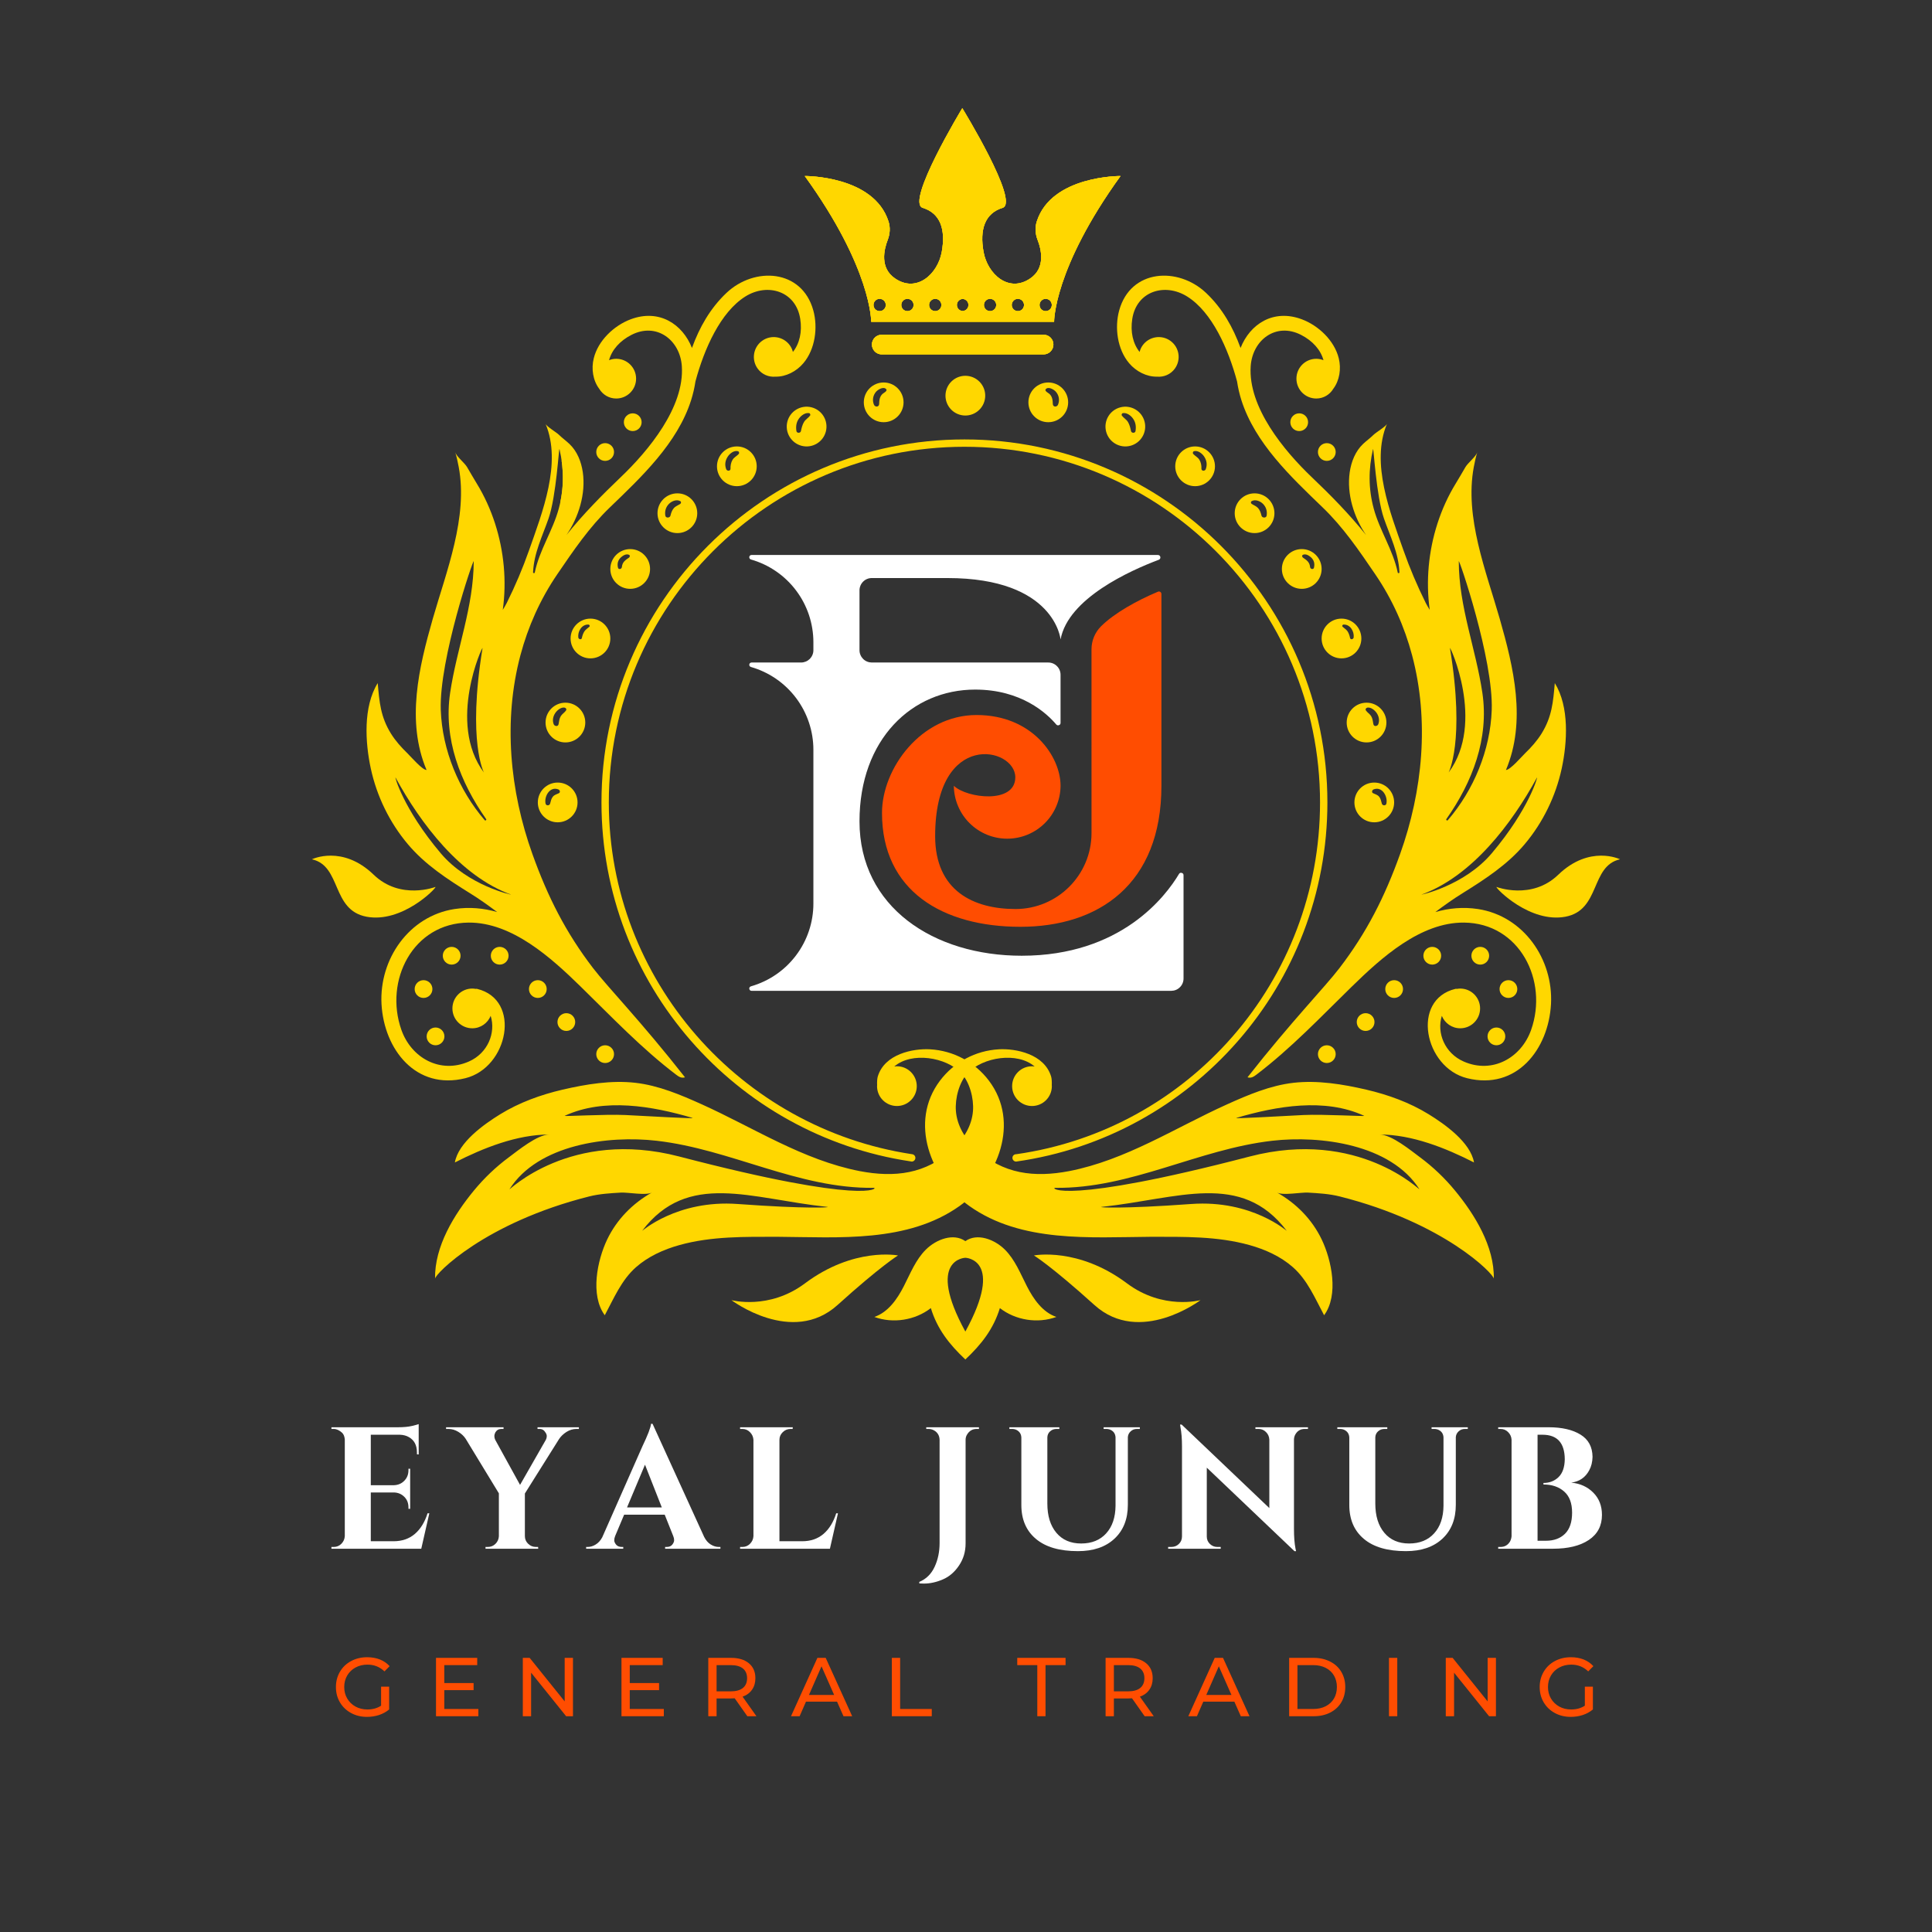
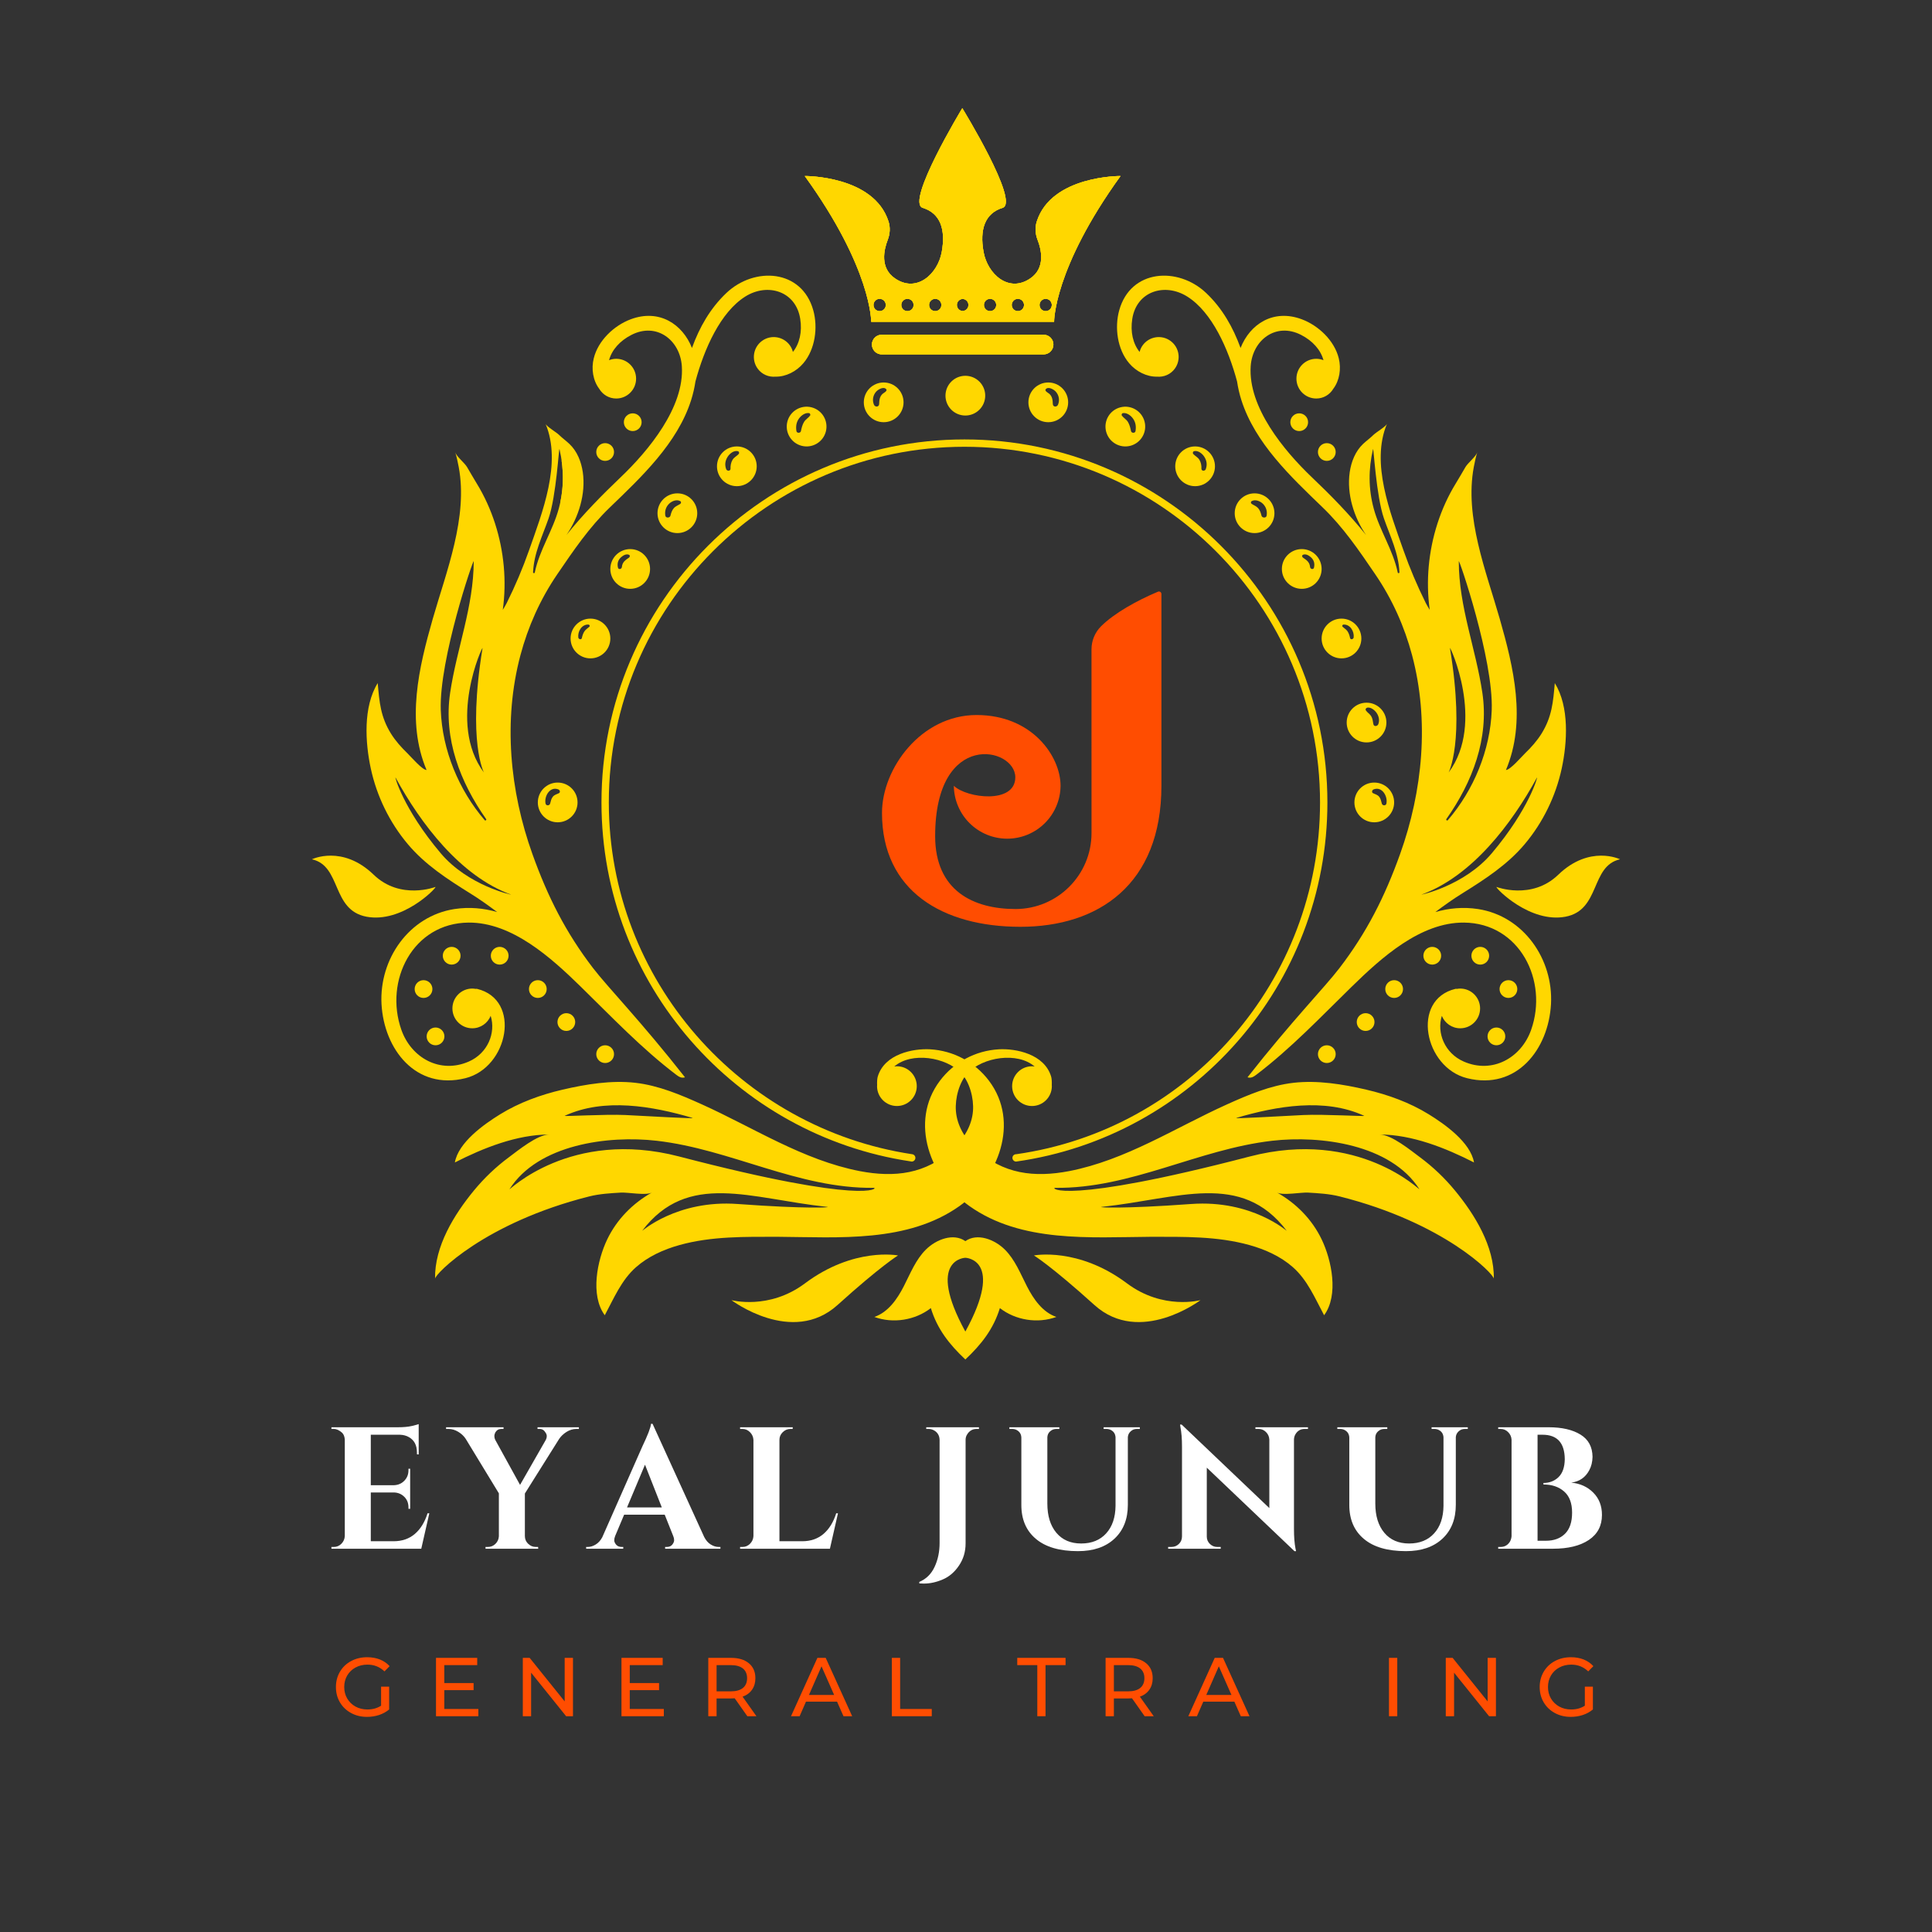
<svg xmlns="http://www.w3.org/2000/svg" width="500" zoomAndPan="magnify" viewBox="0 0 375 375" height="500" preserveAspectRatio="xMidYMid meet" version="1.0">
  <rect x="0" y="0" width="375" height="375" fill="#333333" stroke="none" />
  <defs>
    <g />
    <clipPath id="9fdb09850c">
      <path d="M 60.508 166 L 85 166 L 85 179 L 60.508 179 Z M 60.508 166 " clip-rule="nonzero" />
    </clipPath>
    <clipPath id="945fa902c9">
      <path d="M 169.449 240.004 L 205.156 240.004 L 205.156 263.875 L 169.449 263.875 Z M 169.449 240.004 " clip-rule="nonzero" />
    </clipPath>
    <clipPath id="ed0f1511c8">
      <path d="M 290.262 166 L 314.449 166 L 314.449 178.113 L 290.262 178.113 Z M 290.262 166 " clip-rule="nonzero" />
    </clipPath>
    <clipPath id="0e7e726f6f">
-       <path d="M 145.242 107.723 L 229.992 107.723 L 229.992 192.473 L 145.242 192.473 Z M 145.242 107.723 " clip-rule="nonzero" />
-     </clipPath>
+       </clipPath>
  </defs>
  <path fill="#ffd700" d="M 202.961 60.391 C 202.309 60.391 201.77 59.863 201.77 59.195 C 201.77 58.539 202.309 58 202.961 58 C 203.629 58 204.156 58.539 204.156 59.195 C 204.156 59.863 203.629 60.391 202.961 60.391 Z M 197.566 60.391 C 196.914 60.391 196.375 59.863 196.375 59.195 C 196.375 58.539 196.914 58 197.566 58 C 198.234 58 198.762 58.539 198.762 59.195 C 198.762 59.863 198.234 60.391 197.566 60.391 Z M 192.172 60.391 C 191.52 60.391 190.98 59.863 190.98 59.195 C 190.98 58.539 191.52 58 192.172 58 C 192.828 58 193.367 58.539 193.367 59.195 C 193.367 59.863 192.828 60.391 192.172 60.391 Z M 186.852 60.375 C 186.227 60.332 185.73 59.84 185.73 59.195 C 185.73 58.562 186.227 58.059 186.852 58.016 C 187.477 58.059 187.973 58.562 187.973 59.195 C 187.973 59.84 187.477 60.332 186.852 60.375 Z M 181.527 60.391 C 180.871 60.391 180.332 59.863 180.332 59.195 C 180.332 58.539 180.871 58 181.527 58 C 182.184 58 182.723 58.539 182.723 59.195 C 182.723 59.863 182.184 60.391 181.527 60.391 Z M 176.133 60.391 C 175.465 60.391 174.938 59.863 174.938 59.195 C 174.938 58.539 175.465 58 176.133 58 C 176.789 58 177.328 58.539 177.328 59.195 C 177.328 59.863 176.789 60.391 176.133 60.391 Z M 170.738 60.391 C 170.07 60.391 169.543 59.863 169.543 59.195 C 169.543 58.539 170.07 58 170.738 58 C 171.395 58 171.934 58.539 171.934 59.195 C 171.934 59.863 171.395 60.391 170.738 60.391 Z M 201.242 42.977 C 200.867 44.145 200.949 45.41 201.395 46.559 C 202.145 48.477 202.949 52.012 199.988 54.035 C 195.777 56.938 191.684 53.18 190.91 48.91 C 190.113 44.555 191.168 41.395 194.594 40.344 C 198.012 39.289 186.781 21 186.781 21 C 186.781 21 175.688 39.289 179.105 40.344 C 182.535 41.395 183.586 44.555 182.793 48.91 C 182.02 53.18 177.922 56.938 173.711 54.035 C 170.75 52.012 171.559 48.477 172.305 46.559 C 172.75 45.41 172.832 44.145 172.457 42.977 C 169.59 34.047 156.203 34.164 156.203 34.164 C 169.238 52.199 169.098 62.461 169.098 62.461 L 204.602 62.461 C 204.602 62.461 204.461 52.199 217.496 34.164 C 217.496 34.164 204.109 34.047 201.242 42.977 " fill-opacity="1" fill-rule="nonzero" />
  <path fill="#ffd700" d="M 202.555 64.969 L 171.145 64.969 C 170.094 64.969 169.238 65.82 169.238 66.875 C 169.238 67.93 170.094 68.785 171.145 68.785 L 202.555 68.785 C 203.609 68.785 204.465 67.93 204.465 66.875 C 204.465 65.82 203.609 64.969 202.555 64.969 " fill-opacity="1" fill-rule="nonzero" />
  <path fill="#ffd700" d="M 202.961 60.391 C 202.309 60.391 201.77 59.863 201.77 59.195 C 201.77 58.539 202.309 58 202.961 58 C 203.629 58 204.156 58.539 204.156 59.195 C 204.156 59.863 203.629 60.391 202.961 60.391 Z M 197.566 60.391 C 196.914 60.391 196.375 59.863 196.375 59.195 C 196.375 58.539 196.914 58 197.566 58 C 198.234 58 198.762 58.539 198.762 59.195 C 198.762 59.863 198.234 60.391 197.566 60.391 Z M 192.172 60.391 C 191.52 60.391 190.98 59.863 190.98 59.195 C 190.98 58.539 191.52 58 192.172 58 C 192.828 58 193.367 58.539 193.367 59.195 C 193.367 59.863 192.828 60.391 192.172 60.391 Z M 186.852 60.375 C 186.227 60.332 185.73 59.84 185.73 59.195 C 185.73 58.562 186.227 58.059 186.852 58.016 C 187.477 58.059 187.973 58.562 187.973 59.195 C 187.973 59.84 187.477 60.332 186.852 60.375 Z M 181.527 60.391 C 180.871 60.391 180.332 59.863 180.332 59.195 C 180.332 58.539 180.871 58 181.527 58 C 182.184 58 182.723 58.539 182.723 59.195 C 182.723 59.863 182.184 60.391 181.527 60.391 Z M 176.133 60.391 C 175.465 60.391 174.938 59.863 174.938 59.195 C 174.938 58.539 175.465 58 176.133 58 C 176.789 58 177.328 58.539 177.328 59.195 C 177.328 59.863 176.789 60.391 176.133 60.391 Z M 170.738 60.391 C 170.07 60.391 169.543 59.863 169.543 59.195 C 169.543 58.539 170.07 58 170.738 58 C 171.395 58 171.934 58.539 171.934 59.195 C 171.934 59.863 171.395 60.391 170.738 60.391 Z M 201.242 42.977 C 200.867 44.145 200.949 45.41 201.395 46.559 C 202.145 48.477 202.949 52.012 199.988 54.035 C 195.777 56.938 191.684 53.18 190.91 48.91 C 190.113 44.555 191.168 41.395 194.594 40.344 C 198.012 39.289 186.781 21 186.781 21 C 186.781 21 175.688 39.289 179.105 40.344 C 182.535 41.395 183.586 44.555 182.793 48.91 C 182.02 53.18 177.922 56.938 173.711 54.035 C 170.75 52.012 171.559 48.477 172.305 46.559 C 172.75 45.41 172.832 44.145 172.457 42.977 C 169.59 34.047 156.203 34.164 156.203 34.164 C 169.238 52.199 169.098 62.461 169.098 62.461 L 204.602 62.461 C 204.602 62.461 204.461 52.199 217.496 34.164 C 217.496 34.164 204.109 34.047 201.242 42.977 " fill-opacity="1" fill-rule="nonzero" />
  <path fill="#ffd700" d="M 202.555 64.969 L 171.145 64.969 C 170.094 64.969 169.238 65.82 169.238 66.875 C 169.238 67.93 170.094 68.785 171.145 68.785 L 202.555 68.785 C 203.609 68.785 204.465 67.93 204.465 66.875 C 204.465 65.82 203.609 64.969 202.555 64.969 " fill-opacity="1" fill-rule="nonzero" />
  <path fill="#ffd700" d="M 190.391 74.395 C 189.059 72.727 186.633 72.457 184.969 73.785 C 183.305 75.113 183.031 77.539 184.359 79.203 C 185.688 80.867 188.113 81.141 189.777 79.812 C 191.445 78.484 191.719 76.059 190.391 74.395 " fill-opacity="1" fill-rule="nonzero" />
  <path fill="#ffd700" d="M 171.32 76.438 C 170.734 76.957 170.664 77.672 170.641 78.414 C 170.625 79.035 169.848 79.059 169.633 78.551 C 169.27 77.688 169.438 76.703 170.074 76.004 C 170.461 75.582 171.535 74.957 172.023 75.555 C 172.293 75.895 171.492 76.281 171.32 76.438 Z M 171.52 74.238 C 169.391 74.238 167.664 75.965 167.664 78.094 C 167.664 80.223 169.391 81.949 171.52 81.949 C 173.648 81.949 175.379 80.223 175.379 78.094 C 175.379 75.965 173.648 74.238 171.52 74.238 " fill-opacity="1" fill-rule="nonzero" />
  <path fill="#ffd700" d="M 157.234 80.668 C 156.891 81.133 156.375 81.387 156.066 81.895 C 155.742 82.426 155.582 83.07 155.461 83.676 C 155.375 84.098 154.66 84.117 154.586 83.676 C 154.445 82.789 154.551 81.965 155.09 81.223 C 155.52 80.633 156.277 80.07 157.039 80.188 C 157.238 80.215 157.355 80.512 157.234 80.668 Z M 157.512 79.059 C 155.449 78.535 153.348 79.781 152.824 81.848 C 152.301 83.91 153.551 86.008 155.613 86.535 C 157.68 87.059 159.777 85.809 160.301 83.746 C 160.824 81.68 159.578 79.582 157.512 79.059 " fill-opacity="1" fill-rule="nonzero" />
  <path fill="#ffd700" d="M 143.371 88.133 C 142.98 88.547 142.484 88.75 142.18 89.262 C 141.887 89.746 141.766 90.391 141.793 90.949 C 141.824 91.465 141.109 91.488 140.949 91.062 C 140.633 90.207 140.758 89.383 141.262 88.621 C 141.66 88.02 142.453 87.383 143.223 87.574 C 143.473 87.637 143.535 87.953 143.371 88.133 Z M 143.023 86.652 C 140.891 86.652 139.164 88.379 139.164 90.512 C 139.164 92.641 140.891 94.367 143.023 94.367 C 145.152 94.367 146.879 92.641 146.879 90.512 C 146.879 88.379 145.152 86.652 143.023 86.652 " fill-opacity="1" fill-rule="nonzero" />
  <path fill="#ffd700" d="M 132.039 97.801 C 131.605 98.098 131.145 98.227 130.785 98.637 C 130.43 99.043 130.258 99.57 130.137 100.086 C 130.023 100.559 129.219 100.598 129.137 100.086 C 128.996 99.203 129.238 98.379 129.898 97.75 C 130.43 97.246 131.352 96.883 132.039 97.273 C 132.25 97.391 132.223 97.676 132.039 97.801 Z M 131.48 95.758 C 129.348 95.758 127.621 97.484 127.621 99.617 C 127.621 101.746 129.348 103.473 131.48 103.473 C 133.609 103.473 135.336 101.746 135.336 99.617 C 135.336 97.484 133.609 95.758 131.48 95.758 " fill-opacity="1" fill-rule="nonzero" />
  <path fill="#ffd700" d="M 122.09 108.234 C 121.367 108.73 120.801 109.09 120.703 110.07 C 120.66 110.477 120.051 110.625 119.945 110.172 C 119.758 109.379 119.953 108.684 120.57 108.141 C 120.957 107.797 121.574 107.445 122.09 107.684 C 122.324 107.793 122.27 108.113 122.09 108.234 Z M 122.32 106.578 C 120.191 106.578 118.465 108.305 118.465 110.434 C 118.465 112.566 120.191 114.293 122.32 114.293 C 124.449 114.293 126.176 112.566 126.176 110.434 C 126.176 108.305 124.449 106.578 122.32 106.578 " fill-opacity="1" fill-rule="nonzero" />
  <path fill="#ffd700" d="M 114.387 121.656 C 114.066 121.957 113.691 122.16 113.441 122.531 C 113.191 122.902 113.031 123.391 112.945 123.82 C 112.863 124.254 112.289 124.09 112.246 123.727 C 112.109 122.582 112.898 121.168 114.211 121.227 C 114.418 121.234 114.551 121.5 114.387 121.656 Z M 114.605 120.074 C 112.477 120.074 110.75 121.805 110.75 123.934 C 110.75 126.062 112.477 127.789 114.605 127.789 C 116.738 127.789 118.465 126.062 118.465 123.934 C 118.465 121.805 116.738 120.074 114.605 120.074 " fill-opacity="1" fill-rule="nonzero" />
-   <path fill="#ffd700" d="M 109.867 137.895 C 109.586 138.32 109.117 138.562 108.844 139.008 C 108.559 139.477 108.516 140.039 108.418 140.57 C 108.316 141.094 107.625 140.973 107.469 140.57 C 107.184 139.832 107.344 139.031 107.785 138.387 C 108.148 137.852 108.863 137.262 109.551 137.34 C 109.805 137.367 110.039 137.637 109.867 137.895 Z M 109.746 136.391 C 107.617 136.391 105.891 138.117 105.891 140.246 C 105.891 142.375 107.617 144.105 109.746 144.105 C 111.875 144.105 113.602 142.375 113.602 140.246 C 113.602 138.117 111.875 136.391 109.746 136.391 " fill-opacity="1" fill-rule="nonzero" />
  <path fill="#ffd700" d="M 108.469 153.965 C 108.051 154.168 107.613 154.262 107.305 154.637 C 106.992 155.012 106.906 155.523 106.777 155.984 C 106.66 156.406 105.996 156.438 105.895 155.984 C 105.586 154.605 106.715 152.57 108.371 153.223 C 108.668 153.336 108.82 153.797 108.469 153.965 Z M 108.246 151.895 C 106.117 151.895 104.391 153.621 104.391 155.75 C 104.391 157.879 106.117 159.609 108.246 159.609 C 110.375 159.609 112.102 157.879 112.102 155.75 C 112.102 153.621 110.375 151.895 108.246 151.895 " fill-opacity="1" fill-rule="nonzero" />
  <path fill="#ffd700" d="M 108.461 98.707 C 107.301 103.004 104.699 106.758 103.797 111.133 C 103.762 111.316 103.461 111.273 103.469 111.086 C 103.625 107.371 105.27 104.098 106.473 100.641 C 107.984 96.289 108.48 86.664 108.598 87.176 C 109.496 91.043 109.5 94.863 108.461 98.707 Z M 99.199 173.645 C 99.418 173.727 90.875 171.93 85.543 165.613 C 78.176 156.891 76.523 150.465 76.785 150.941 C 81.656 159.863 89.324 170.039 99.199 173.645 Z M 91.949 108.945 C 91.934 117.766 88.652 125.855 87.371 134.48 C 86.051 143.359 89.305 151.809 94.363 158.988 C 94.48 159.152 94.215 159.355 94.086 159.203 C 89.047 153.348 85.836 145.586 85.555 137.828 C 85.199 127.992 91.949 108.25 91.949 108.945 Z M 93.66 125.801 C 90.664 144.105 93.996 150.039 93.922 149.941 C 86.711 140.246 93.773 125.109 93.66 125.801 Z M 157.859 60.234 C 155.641 52.23 146.449 51.711 141.004 56.855 C 137.84 59.848 135.762 63.543 134.309 67.539 C 132.504 62.941 127.973 59.902 122.43 61.969 C 119.172 63.184 116.086 66.109 115.246 69.555 C 114.742 71.57 115.09 73.855 116.309 75.465 C 116.98 76.59 118.199 77.352 119.609 77.352 C 121.738 77.352 123.465 75.625 123.465 73.496 C 123.465 71.367 121.738 69.641 119.609 69.641 C 119.113 69.641 118.648 69.742 118.215 69.91 C 118.754 67.918 120.312 66.145 122.574 64.996 C 127.43 62.512 132 65.98 132.344 71.082 C 132.871 79.051 125.855 87.492 120.5 92.605 C 116.918 96.02 113.215 99.762 109.945 103.848 C 112.32 100.395 113.727 95.848 113.121 91.652 C 112.824 89.621 112.031 87.594 110.52 86.164 C 109.867 85.547 109.145 85.039 108.492 84.395 C 107.992 83.902 106.113 82.801 105.895 82.273 C 109.09 89.879 105.242 99.52 102.676 106.844 C 101.449 110.332 100.004 113.73 98.363 117.027 C 98.133 117.473 97.879 117.914 97.59 118.371 C 98.367 112.773 97.82 106.992 96.09 101.617 C 95.215 98.906 94.035 96.289 92.547 93.863 C 91.891 92.793 91.281 91.723 90.648 90.645 C 90.164 89.828 88.613 88.613 88.379 87.82 C 88.652 88.75 88.859 89.695 89.039 90.652 C 90.863 100.414 86.645 110.879 83.996 120.121 C 81.297 129.562 78.801 139.992 82.793 149.453 C 81.965 149.453 79.734 146.848 79.113 146.246 C 77.906 145.078 76.77 143.816 75.879 142.383 C 73.879 139.141 73.637 136.34 73.316 132.586 C 70.465 137.18 70.879 144.109 71.973 149.176 C 73.137 154.559 75.621 159.652 79.168 163.863 C 82.523 167.848 86.863 170.66 91.25 173.391 C 93.09 174.531 94.805 175.762 96.504 177.031 C 93.879 176.273 91.105 176.004 88.207 176.445 C 79.367 177.816 73.582 186.188 74.051 194.898 C 74.539 203.699 80.738 211.656 90.32 209.281 C 98.664 207.227 101.273 194.027 92.598 191.938 C 92.508 191.918 92.41 191.922 92.312 191.941 C 92.102 191.906 91.891 191.879 91.668 191.879 C 89.539 191.879 87.812 193.605 87.812 195.734 C 87.812 197.863 89.539 199.59 91.668 199.59 C 93.289 199.59 94.668 198.59 95.238 197.176 C 96.277 200.48 94.668 204.434 91.008 206.039 C 85.422 208.496 79.824 205.328 77.91 199.898 C 74.539 190.344 80.137 179.16 90.949 179.074 C 99.395 179.008 106.996 185.918 112.691 191.48 C 118.762 197.41 124.5 203.477 131.258 208.613 C 131.816 209.035 132.301 209.312 132.957 209.105 C 124.438 198.254 117.93 191.586 115.125 187.926 C 109.785 180.961 106.309 174.047 103.348 165.793 C 98.945 153.512 97.641 139.871 101.016 127.172 C 102.484 121.664 104.828 116.363 108.16 111.473 C 111.305 106.859 114.387 102.316 118.402 98.461 C 124.504 92.582 131.484 86.035 134.141 77.684 C 134.52 76.48 134.801 75.281 134.984 74.043 C 136.672 67.734 139.84 60.586 144.664 57.555 C 148.996 54.84 154.488 56.504 155.324 61.895 C 155.719 64.398 155.199 66.699 153.902 68.309 C 153.785 67.855 153.594 67.418 153.305 67.02 C 152.055 65.297 149.645 64.91 147.918 66.16 C 146.195 67.41 145.809 69.82 147.059 71.547 C 147.883 72.684 149.215 73.227 150.523 73.109 C 152.539 73.152 154.594 72.09 155.934 70.5 C 158.227 67.797 158.789 63.582 157.859 60.234 " fill-opacity="1" fill-rule="nonzero" />
  <path fill="#ffd700" d="M 266.5 87.176 C 266.617 86.664 267.113 96.289 268.625 100.641 C 269.832 104.098 271.477 107.371 271.629 111.086 C 271.637 111.273 271.34 111.316 271.301 111.133 C 270.398 106.758 267.797 103.004 266.637 98.707 C 265.598 94.863 265.605 91.043 266.5 87.176 Z M 298.316 150.941 C 298.574 150.465 296.922 156.891 289.559 165.613 C 284.227 171.93 275.684 173.727 275.902 173.645 C 285.773 170.039 293.441 159.863 298.316 150.941 Z M 289.543 137.828 C 289.266 145.586 286.055 153.348 281.016 159.203 C 280.883 159.355 280.617 159.152 280.734 158.988 C 285.793 151.809 289.047 143.359 287.727 134.48 C 286.445 125.855 283.164 117.766 283.148 108.945 C 283.148 108.25 289.898 127.992 289.543 137.828 Z M 281.18 149.941 C 281.105 150.039 284.438 144.105 281.438 125.801 C 281.324 125.109 288.387 140.246 281.18 149.941 Z M 219.164 70.5 C 220.504 72.09 222.559 73.152 224.574 73.109 C 225.883 73.227 227.215 72.684 228.039 71.547 C 229.289 69.82 228.906 67.41 227.18 66.16 C 225.457 64.91 223.043 65.297 221.793 67.02 C 221.504 67.418 221.312 67.855 221.195 68.309 C 219.898 66.699 219.379 64.398 219.773 61.895 C 220.613 56.504 226.105 54.84 230.434 57.555 C 235.262 60.586 238.426 67.734 240.113 74.043 C 240.301 75.281 240.578 76.48 240.945 77.645 C 243.613 86.035 250.594 92.582 256.695 98.461 C 260.711 102.316 263.797 106.859 266.938 111.473 C 270.273 116.363 272.617 121.664 274.082 127.172 C 277.461 139.871 276.152 153.512 271.75 165.793 C 268.789 174.047 265.312 180.961 259.973 187.926 C 257.172 191.586 250.664 198.254 242.141 209.105 C 242.801 209.312 243.281 209.035 243.84 208.613 C 250.598 203.477 256.336 197.41 262.406 191.48 C 268.105 185.918 275.703 179.008 284.148 179.074 C 294.961 179.16 300.562 190.344 297.191 199.898 C 295.277 205.328 289.676 208.496 284.094 206.039 C 280.43 204.434 278.824 200.48 279.859 197.176 C 280.43 198.59 281.812 199.59 283.43 199.59 C 285.559 199.59 287.285 197.863 287.285 195.734 C 287.285 193.605 285.559 191.879 283.43 191.879 C 283.211 191.879 282.996 191.906 282.789 191.941 C 282.691 191.922 282.594 191.918 282.5 191.938 C 273.824 194.027 276.438 207.227 284.777 209.281 C 294.363 211.656 300.562 203.699 301.047 194.898 C 301.516 186.188 295.734 177.816 286.891 176.445 C 283.992 176.004 281.223 176.273 278.594 177.031 C 280.293 175.762 282.008 174.531 283.848 173.391 C 288.234 170.66 292.578 167.848 295.934 163.863 C 299.48 159.652 301.961 154.559 303.125 149.176 C 304.219 144.109 304.633 137.18 301.785 132.586 C 301.461 136.34 301.219 139.141 299.219 142.383 C 298.328 143.816 297.195 145.078 295.984 146.246 C 295.363 146.848 293.133 149.453 292.305 149.453 C 296.301 139.992 293.805 129.562 291.102 120.121 C 288.457 110.879 284.238 100.414 286.062 90.652 C 286.242 89.695 286.445 88.75 286.723 87.82 C 286.488 88.613 284.934 89.828 284.449 90.645 C 283.816 91.723 283.211 92.793 282.551 93.863 C 281.062 96.289 279.883 98.906 279.008 101.617 C 277.277 106.992 276.734 112.773 277.508 118.371 C 277.223 117.914 276.965 117.473 276.734 117.027 C 275.094 113.73 273.652 110.332 272.422 106.844 C 269.855 99.52 266.012 89.879 269.207 82.273 C 268.984 82.801 267.105 83.902 266.605 84.395 C 265.953 85.039 265.234 85.547 264.578 86.164 C 263.07 87.594 262.273 89.621 261.98 91.652 C 261.371 95.848 262.781 100.395 265.152 103.848 C 261.883 99.762 258.184 96.02 254.598 92.605 C 249.242 87.492 242.23 79.051 242.758 71.082 C 243.102 65.98 247.672 62.512 252.527 64.996 C 254.785 66.145 256.344 67.918 256.887 69.91 C 256.453 69.742 255.984 69.641 255.492 69.641 C 253.359 69.641 251.637 71.367 251.637 73.496 C 251.637 75.625 253.359 77.352 255.492 77.352 C 256.898 77.352 258.117 76.59 258.789 75.465 C 260.008 73.855 260.355 71.57 259.855 69.555 C 259.012 66.109 255.926 63.184 252.668 61.969 C 247.125 59.902 242.598 62.941 240.793 67.539 C 239.336 63.543 237.262 59.848 234.098 56.855 C 228.652 51.711 219.457 52.23 217.238 60.234 C 216.312 63.582 216.871 67.797 219.164 70.5 " fill-opacity="1" fill-rule="nonzero" />
  <path fill="#ffd700" d="M 109.637 89.879 C 109.594 89.527 109.27 89.375 109.008 89.434 C 109.387 92.117 109.324 94.785 108.754 97.461 C 108.859 97.422 108.953 97.352 109.031 97.234 C 110.309 95.27 109.922 92.074 109.637 89.879 " fill-opacity="1" fill-rule="nonzero" />
  <path fill="#ffd700" d="M 115.734 87.734 C 115.734 86.781 116.508 86.012 117.457 86.012 C 118.41 86.012 119.184 86.781 119.184 87.734 C 119.184 88.688 118.41 89.457 117.457 89.457 C 116.508 89.457 115.734 88.688 115.734 87.734 " fill-opacity="1" fill-rule="nonzero" />
  <path fill="#ffd700" d="M 85.945 185.508 C 85.945 184.559 86.719 183.785 87.668 183.785 C 88.621 183.785 89.395 184.559 89.395 185.508 C 89.395 186.461 88.621 187.23 87.668 187.23 C 86.719 187.23 85.945 186.461 85.945 185.508 " fill-opacity="1" fill-rule="nonzero" />
  <path fill="#ffd700" d="M 80.484 191.977 C 80.484 191.023 81.254 190.25 82.207 190.25 C 83.16 190.25 83.93 191.023 83.93 191.977 C 83.93 192.926 83.16 193.699 82.207 193.699 C 81.254 193.699 80.484 192.926 80.484 191.977 " fill-opacity="1" fill-rule="nonzero" />
  <path fill="#ffd700" d="M 82.812 201.164 C 82.812 200.211 83.586 199.438 84.539 199.438 C 85.488 199.438 86.262 200.211 86.262 201.164 C 86.262 202.113 85.488 202.887 84.539 202.887 C 83.586 202.887 82.812 202.113 82.812 201.164 " fill-opacity="1" fill-rule="nonzero" />
  <path fill="#ffd700" d="M 95.266 185.508 C 95.266 184.559 96.039 183.785 96.988 183.785 C 97.941 183.785 98.715 184.559 98.715 185.508 C 98.715 186.461 97.941 187.23 96.988 187.23 C 96.039 187.23 95.266 186.461 95.266 185.508 " fill-opacity="1" fill-rule="nonzero" />
  <path fill="#ffd700" d="M 102.668 191.977 C 102.668 191.023 103.438 190.25 104.391 190.25 C 105.34 190.25 106.113 191.023 106.113 191.977 C 106.113 192.926 105.34 193.699 104.391 193.699 C 103.438 193.699 102.668 192.926 102.668 191.977 " fill-opacity="1" fill-rule="nonzero" />
  <path fill="#ffd700" d="M 108.203 198.379 C 108.203 197.43 108.973 196.656 109.926 196.656 C 110.879 196.656 111.648 197.43 111.648 198.379 C 111.648 199.332 110.879 200.105 109.926 200.105 C 108.973 200.105 108.203 199.332 108.203 198.379 " fill-opacity="1" fill-rule="nonzero" />
  <path fill="#ffd700" d="M 115.734 204.609 C 115.734 203.66 116.508 202.887 117.457 202.887 C 118.41 202.887 119.184 203.66 119.184 204.609 C 119.184 205.562 118.41 206.332 117.457 206.332 C 116.508 206.332 115.734 205.562 115.734 204.609 " fill-opacity="1" fill-rule="nonzero" />
  <path fill="#ffd700" d="M 121.09 81.949 C 121.09 80.996 121.863 80.227 122.812 80.227 C 123.766 80.227 124.539 80.996 124.539 81.949 C 124.539 82.902 123.766 83.672 122.812 83.672 C 121.863 83.672 121.09 82.902 121.09 81.949 " fill-opacity="1" fill-rule="nonzero" />
  <g clip-path="url(#9fdb09850c)">
    <path fill="#ffd700" d="M 84.535 172.148 C 84.645 172.469 77.996 179.219 71.145 177.934 C 64.289 176.648 66.328 168.078 60.543 166.789 C 60.543 166.789 66.434 163.898 72.539 169.789 C 77.719 174.785 84.535 172.148 84.535 172.148 " fill-opacity="1" fill-rule="nonzero" />
  </g>
  <g clip-path="url(#945fa902c9)">
    <path fill="#ffd700" d="M 187.375 258.457 C 179.648 244.336 187.375 244.133 187.375 244.133 C 187.375 244.133 195.102 244.336 187.375 258.457 Z M 199.344 249.703 C 198.059 247.203 197.016 244.492 195.016 242.52 C 193.016 240.547 189.66 239.277 187.375 240.906 C 185.09 239.277 181.734 240.547 179.734 242.52 C 177.734 244.492 176.691 247.203 175.406 249.703 C 174.121 252.203 172.363 254.719 169.707 255.617 C 173.332 256.945 177.621 256.273 180.676 253.902 C 181.918 257.973 184.273 260.961 187.375 263.875 C 190.473 260.961 192.828 257.973 194.074 253.902 C 197.129 256.273 201.414 256.945 205.043 255.617 C 202.387 254.719 200.629 252.203 199.344 249.703 " fill-opacity="1" fill-rule="nonzero" />
  </g>
  <path fill="#ffd700" d="M 131.828 224.477 C 110.645 218.957 98.582 231.312 98.898 230.82 C 104.453 222.102 118.086 220.348 127.434 221.418 C 141.867 223.066 154.859 230.734 169.59 230.559 C 170.547 230.547 168.199 233.957 131.828 224.477 Z M 143.184 233.695 C 131.348 232.832 124.5 239.082 124.645 238.895 C 133.516 227.234 145.648 232.672 160.59 234.262 C 161.418 234.352 156.789 234.688 143.184 233.695 Z M 109.613 216.578 C 117.262 213.039 126.625 214.691 134.402 216.98 C 135.172 217.207 125.68 216.629 121.402 216.426 C 117.469 216.238 109.262 216.742 109.613 216.578 Z M 191.957 209.77 C 189.227 206.145 185.047 203.922 180.516 203.668 C 177.266 203.488 171.676 204.551 170.367 208.98 C 170.266 209.332 170.215 210 170.25 210.652 C 170.246 210.711 170.234 210.762 170.234 210.82 C 170.234 212.949 171.957 214.676 174.09 214.676 C 176.219 214.676 177.945 212.949 177.945 210.82 C 177.945 208.688 176.219 206.961 174.09 206.961 C 173.91 206.961 173.742 206.992 173.57 207.016 C 176.938 204.086 183.641 205.207 186.535 208.25 C 188.23 210.035 189.039 213.215 188.855 215.625 C 188.637 218.535 187.023 221.098 184.93 223.051 C 179.73 227.906 173.633 228.605 166.859 227.309 C 155.848 225.164 146.336 218.922 136.254 214.367 C 132.141 212.512 127.84 210.684 123.312 210.168 C 118.656 209.641 113.758 210.441 109.215 211.496 C 104.969 212.484 100.793 213.992 97.074 216.285 C 93.957 218.207 88.965 221.73 88.289 225.633 C 93.781 222.832 100.328 220.211 106.602 220.211 C 104.273 220.23 100.539 223.32 98.742 224.648 C 96.242 226.504 93.977 228.668 91.996 231.07 C 88.141 235.754 84.332 241.918 84.445 248.191 C 84.43 247.305 94.066 237.332 114.363 232.227 C 116.363 231.723 118.441 231.605 120.5 231.484 C 121.887 231.402 125.379 232.09 126.512 231.477 C 122.797 233.578 119.727 236.676 117.855 240.578 C 115.934 244.59 114.508 251.375 117.387 255.289 C 119.148 252.016 120.605 248.469 123.445 245.965 C 125.844 243.852 128.816 242.523 131.871 241.668 C 138.109 239.926 144.66 240.062 151.078 240.062 C 162.789 240.148 176.172 241.246 186.258 234.078 C 193.77 228.723 198.027 217.824 191.957 209.77 " fill-opacity="1" fill-rule="nonzero" />
  <path fill="#ffd700" d="M 174.305 243.684 C 174.305 243.684 165.734 241.992 156.238 249.102 C 149.238 254.344 141.965 252.352 141.965 252.352 C 141.965 252.352 153.738 261.273 162.562 253.305 C 170.984 245.695 174.305 243.684 174.305 243.684 " fill-opacity="1" fill-rule="nonzero" />
  <path fill="#ffd700" d="M 202.969 75.555 C 203.453 74.957 204.527 75.582 204.914 76.004 C 205.555 76.703 205.723 77.688 205.359 78.551 C 205.145 79.059 204.367 79.035 204.352 78.414 C 204.328 77.672 204.258 76.957 203.672 76.438 C 203.5 76.281 202.695 75.895 202.969 75.555 Z M 199.613 78.094 C 199.613 80.223 201.34 81.949 203.469 81.949 C 205.602 81.949 207.328 80.223 207.328 78.094 C 207.328 75.965 205.602 74.238 203.469 74.238 C 201.34 74.238 199.613 75.965 199.613 78.094 " fill-opacity="1" fill-rule="nonzero" />
  <path fill="#ffd700" d="M 217.953 80.188 C 218.711 80.07 219.473 80.633 219.898 81.223 C 220.441 81.965 220.547 82.789 220.402 83.676 C 220.332 84.117 219.617 84.098 219.531 83.676 C 219.406 83.07 219.25 82.426 218.926 81.895 C 218.613 81.387 218.098 81.133 217.754 80.668 C 217.637 80.512 217.754 80.215 217.953 80.188 Z M 214.691 83.746 C 215.215 85.809 217.312 87.059 219.379 86.535 C 221.441 86.008 222.691 83.91 222.164 81.848 C 221.641 79.781 219.543 78.535 217.48 79.059 C 215.414 79.582 214.168 81.68 214.691 83.746 " fill-opacity="1" fill-rule="nonzero" />
  <path fill="#ffd700" d="M 231.77 87.574 C 232.535 87.383 233.328 88.02 233.73 88.621 C 234.234 89.383 234.355 90.207 234.039 91.062 C 233.883 91.488 233.168 91.465 233.195 90.949 C 233.227 90.391 233.105 89.746 232.812 89.262 C 232.508 88.75 232.008 88.547 231.621 88.133 C 231.457 87.953 231.516 87.637 231.77 87.574 Z M 228.113 90.512 C 228.113 92.641 229.84 94.367 231.969 94.367 C 234.098 94.367 235.824 92.641 235.824 90.512 C 235.824 88.379 234.098 86.652 231.969 86.652 C 229.84 86.652 228.113 88.379 228.113 90.512 " fill-opacity="1" fill-rule="nonzero" />
  <path fill="#ffd700" d="M 242.949 97.273 C 243.637 96.883 244.562 97.246 245.094 97.75 C 245.754 98.379 245.996 99.203 245.855 100.086 C 245.773 100.598 244.969 100.559 244.855 100.086 C 244.73 99.57 244.559 99.043 244.207 98.637 C 243.848 98.227 243.387 98.098 242.949 97.801 C 242.766 97.676 242.738 97.391 242.949 97.273 Z M 239.656 99.617 C 239.656 101.746 241.383 103.473 243.512 103.473 C 245.641 103.473 247.367 101.746 247.367 99.617 C 247.367 97.484 245.641 95.758 243.512 95.758 C 241.383 95.758 239.656 97.484 239.656 99.617 " fill-opacity="1" fill-rule="nonzero" />
  <path fill="#ffd700" d="M 252.902 107.684 C 253.418 107.445 254.035 107.797 254.422 108.141 C 255.039 108.684 255.23 109.379 255.047 110.172 C 254.941 110.625 254.332 110.477 254.289 110.07 C 254.191 109.09 253.625 108.73 252.902 108.234 C 252.723 108.113 252.668 107.793 252.902 107.684 Z M 248.812 110.434 C 248.812 112.566 250.543 114.293 252.672 114.293 C 254.801 114.293 256.527 112.566 256.527 110.434 C 256.527 108.305 254.801 106.578 252.672 106.578 C 250.543 106.578 248.812 108.305 248.812 110.434 " fill-opacity="1" fill-rule="nonzero" />
  <path fill="#ffd700" d="M 260.781 121.227 C 262.094 121.168 262.879 122.582 262.746 123.727 C 262.703 124.09 262.129 124.254 262.043 123.82 C 261.961 123.391 261.797 122.902 261.551 122.531 C 261.301 122.16 260.922 121.957 260.605 121.656 C 260.438 121.5 260.57 121.234 260.781 121.227 Z M 256.527 123.934 C 256.527 126.062 258.254 127.789 260.383 127.789 C 262.512 127.789 264.238 126.062 264.238 123.934 C 264.238 121.805 262.512 120.074 260.383 120.074 C 258.254 120.074 256.527 121.805 256.527 123.934 " fill-opacity="1" fill-rule="nonzero" />
  <path fill="#ffd700" d="M 265.441 137.34 C 266.129 137.262 266.84 137.852 267.207 138.387 C 267.648 139.031 267.809 139.832 267.523 140.57 C 267.363 140.973 266.676 141.094 266.574 140.57 C 266.473 140.039 266.434 139.477 266.145 139.008 C 265.871 138.562 265.406 138.32 265.121 137.895 C 264.953 137.637 265.188 137.367 265.441 137.34 Z M 261.391 140.246 C 261.391 142.375 263.117 144.105 265.246 144.105 C 267.375 144.105 269.102 142.375 269.102 140.246 C 269.102 138.117 267.375 136.391 265.246 136.391 C 263.117 136.391 261.391 138.117 261.391 140.246 " fill-opacity="1" fill-rule="nonzero" />
  <path fill="#ffd700" d="M 266.617 153.223 C 268.277 152.57 269.402 154.605 269.098 155.984 C 268.996 156.438 268.328 156.406 268.215 155.984 C 268.086 155.523 268 155.012 267.688 154.637 C 267.375 154.262 266.941 154.168 266.52 153.965 C 266.172 153.797 266.324 153.336 266.617 153.223 Z M 262.891 155.75 C 262.891 157.879 264.613 159.609 266.746 159.609 C 268.875 159.609 270.602 157.879 270.602 155.75 C 270.602 153.621 268.875 151.895 266.746 151.895 C 264.613 151.895 262.891 153.621 262.891 155.75 " fill-opacity="1" fill-rule="nonzero" />
  <path fill="#ffd700" d="M 259.258 87.734 C 259.258 86.781 258.484 86.012 257.531 86.012 C 256.582 86.012 255.809 86.781 255.809 87.734 C 255.809 88.688 256.582 89.457 257.531 89.457 C 258.484 89.457 259.258 88.688 259.258 87.734 " fill-opacity="1" fill-rule="nonzero" />
  <path fill="#ffd700" d="M 289.043 185.508 C 289.043 184.559 288.273 183.785 287.32 183.785 C 286.371 183.785 285.598 184.559 285.598 185.508 C 285.598 186.461 286.371 187.23 287.32 187.23 C 288.273 187.23 289.043 186.461 289.043 185.508 " fill-opacity="1" fill-rule="nonzero" />
  <path fill="#ffd700" d="M 294.508 191.977 C 294.508 191.023 293.738 190.25 292.785 190.25 C 291.832 190.25 291.062 191.023 291.062 191.977 C 291.062 192.926 291.832 193.699 292.785 193.699 C 293.738 193.699 294.508 192.926 294.508 191.977 " fill-opacity="1" fill-rule="nonzero" />
  <path fill="#ffd700" d="M 292.176 201.164 C 292.176 200.211 291.406 199.438 290.453 199.438 C 289.5 199.438 288.73 200.211 288.73 201.164 C 288.73 202.113 289.5 202.887 290.453 202.887 C 291.406 202.887 292.176 202.113 292.176 201.164 " fill-opacity="1" fill-rule="nonzero" />
  <path fill="#ffd700" d="M 279.727 185.508 C 279.727 184.559 278.953 183.785 278 183.785 C 277.051 183.785 276.277 184.559 276.277 185.508 C 276.277 186.461 277.051 187.23 278 187.23 C 278.953 187.23 279.727 186.461 279.727 185.508 " fill-opacity="1" fill-rule="nonzero" />
  <path fill="#ffd700" d="M 272.324 191.977 C 272.324 191.023 271.555 190.25 270.602 190.25 C 269.648 190.25 268.879 191.023 268.879 191.977 C 268.879 192.926 269.648 193.699 270.602 193.699 C 271.555 193.699 272.324 192.926 272.324 191.977 " fill-opacity="1" fill-rule="nonzero" />
  <path fill="#ffd700" d="M 266.789 198.379 C 266.789 197.43 266.016 196.656 265.066 196.656 C 264.113 196.656 263.344 197.43 263.344 198.379 C 263.344 199.332 264.113 200.105 265.066 200.105 C 266.016 200.105 266.789 199.332 266.789 198.379 " fill-opacity="1" fill-rule="nonzero" />
  <path fill="#ffd700" d="M 259.258 204.609 C 259.258 203.66 258.484 202.887 257.531 202.887 C 256.582 202.887 255.809 203.66 255.809 204.609 C 255.809 205.562 256.582 206.332 257.531 206.332 C 258.484 206.332 259.258 205.562 259.258 204.609 " fill-opacity="1" fill-rule="nonzero" />
  <path fill="#ffd700" d="M 253.898 81.949 C 253.898 80.996 253.129 80.227 252.176 80.227 C 251.223 80.227 250.453 80.996 250.453 81.949 C 250.453 82.902 251.223 83.672 252.176 83.672 C 253.129 83.672 253.898 82.902 253.898 81.949 " fill-opacity="1" fill-rule="nonzero" />
  <g clip-path="url(#ed0f1511c8)">
    <path fill="#ffd700" d="M 290.453 172.148 C 290.348 172.469 296.992 179.219 303.848 177.934 C 310.699 176.648 308.664 168.078 314.449 166.789 C 314.449 166.789 308.559 163.898 302.453 169.789 C 297.273 174.785 290.453 172.148 290.453 172.148 " fill-opacity="1" fill-rule="nonzero" />
  </g>
  <path fill="#ffd700" d="M 204.809 230.559 C 219.539 230.734 232.527 223.066 246.965 221.418 C 256.309 220.348 269.945 222.102 275.5 230.82 C 275.812 231.312 263.75 218.957 242.57 224.477 C 206.195 233.957 203.852 230.547 204.809 230.559 Z M 213.805 234.262 C 228.75 232.672 240.879 227.234 249.754 238.895 C 249.898 239.082 243.051 232.832 231.211 233.695 C 217.609 234.688 212.98 234.352 213.805 234.262 Z M 252.996 216.426 C 248.719 216.629 239.227 217.207 239.996 216.98 C 247.77 214.691 257.133 213.039 264.785 216.578 C 265.137 216.742 256.93 216.238 252.996 216.426 Z M 188.141 234.078 C 198.223 241.246 211.605 240.148 223.316 240.062 C 229.734 240.062 236.285 239.926 242.527 241.668 C 245.578 242.523 248.555 243.852 250.953 245.965 C 253.793 248.469 255.25 252.016 257.008 255.289 C 259.891 251.375 258.461 244.59 256.539 240.578 C 254.668 236.676 251.598 233.578 247.887 231.477 C 249.016 232.09 252.512 231.402 253.898 231.484 C 255.953 231.605 258.035 231.723 260.031 232.227 C 280.328 237.332 289.965 247.305 289.949 248.191 C 290.062 241.918 286.258 235.754 282.398 231.07 C 280.422 228.668 278.152 226.504 275.652 224.648 C 273.855 223.32 270.121 220.23 267.797 220.211 C 274.066 220.211 280.617 222.832 286.105 225.633 C 285.43 221.73 280.441 218.207 277.32 216.285 C 273.602 213.992 269.426 212.484 265.18 211.496 C 260.641 210.441 255.742 209.641 251.082 210.168 C 246.555 210.684 242.258 212.512 238.145 214.367 C 228.059 218.922 218.547 225.164 207.535 227.309 C 200.766 228.605 194.668 227.906 189.469 223.051 C 187.371 221.098 185.758 218.535 185.539 215.625 C 185.355 213.215 186.164 210.035 187.859 208.25 C 190.758 205.207 197.457 204.086 200.828 207.016 C 200.656 206.992 200.484 206.961 200.309 206.961 C 198.18 206.961 196.453 208.688 196.453 210.82 C 196.453 212.949 198.18 214.676 200.309 214.676 C 202.438 214.676 204.164 212.949 204.164 210.82 C 204.164 210.762 204.148 210.711 204.148 210.652 C 204.18 210 204.133 209.332 204.031 208.98 C 202.719 204.551 197.129 203.488 193.879 203.668 C 189.352 203.922 185.172 206.145 182.441 209.77 C 176.371 217.824 180.625 228.723 188.141 234.078 " fill-opacity="1" fill-rule="nonzero" />
  <path fill="#ffd700" d="M 200.684 243.684 C 200.684 243.684 209.254 241.992 218.75 249.102 C 225.754 254.344 233.023 252.352 233.023 252.352 C 233.023 252.352 221.254 261.273 212.43 253.305 C 204.004 245.695 200.684 243.684 200.684 243.684 " fill-opacity="1" fill-rule="nonzero" />
  <path fill="#ffd700" d="M 187.203 85.293 C 148.355 85.293 116.746 116.898 116.746 155.75 C 116.746 191.043 142.824 220.352 176.734 225.422 C 176.805 225.441 176.875 225.461 176.953 225.461 C 177.355 225.461 177.676 225.137 177.676 224.738 C 177.676 224.359 177.383 224.059 177.012 224.027 C 143.848 219.02 118.172 190.301 118.172 155.75 C 118.172 117.688 149.137 86.719 187.203 86.719 C 225.254 86.719 256.219 117.688 256.219 155.75 C 256.219 190.488 230.723 219.266 197.289 224.027 C 196.836 224.016 196.512 224.34 196.512 224.738 C 196.512 225.137 196.836 225.461 197.234 225.461 C 231.402 220.621 257.648 191.23 257.648 155.75 C 257.648 116.898 226.051 85.293 187.203 85.293 " fill-opacity="1" fill-rule="nonzero" />
  <path fill="#ffd700" d="M 202.961 60.391 C 202.309 60.391 201.77 59.863 201.77 59.195 C 201.77 58.539 202.309 58 202.961 58 C 203.629 58 204.156 58.539 204.156 59.195 C 204.156 59.863 203.629 60.391 202.961 60.391 Z M 197.566 60.391 C 196.914 60.391 196.375 59.863 196.375 59.195 C 196.375 58.539 196.914 58 197.566 58 C 198.234 58 198.762 58.539 198.762 59.195 C 198.762 59.863 198.234 60.391 197.566 60.391 Z M 192.172 60.391 C 191.52 60.391 190.98 59.863 190.98 59.195 C 190.98 58.539 191.52 58 192.172 58 C 192.828 58 193.367 58.539 193.367 59.195 C 193.367 59.863 192.828 60.391 192.172 60.391 Z M 186.852 60.375 C 186.227 60.332 185.73 59.84 185.73 59.195 C 185.73 58.562 186.227 58.059 186.852 58.016 C 187.477 58.059 187.973 58.562 187.973 59.195 C 187.973 59.84 187.477 60.332 186.852 60.375 Z M 181.527 60.391 C 180.871 60.391 180.332 59.863 180.332 59.195 C 180.332 58.539 180.871 58 181.527 58 C 182.184 58 182.723 58.539 182.723 59.195 C 182.723 59.863 182.184 60.391 181.527 60.391 Z M 176.133 60.391 C 175.465 60.391 174.938 59.863 174.938 59.195 C 174.938 58.539 175.465 58 176.133 58 C 176.789 58 177.328 58.539 177.328 59.195 C 177.328 59.863 176.789 60.391 176.133 60.391 Z M 170.738 60.391 C 170.07 60.391 169.543 59.863 169.543 59.195 C 169.543 58.539 170.07 58 170.738 58 C 171.395 58 171.934 58.539 171.934 59.195 C 171.934 59.863 171.395 60.391 170.738 60.391 Z M 201.242 42.977 C 200.867 44.145 200.949 45.41 201.395 46.559 C 202.145 48.477 202.949 52.012 199.988 54.035 C 195.777 56.938 191.684 53.18 190.91 48.91 C 190.113 44.555 191.168 41.395 194.594 40.344 C 198.012 39.289 186.781 21 186.781 21 C 186.781 21 175.688 39.289 179.105 40.344 C 182.535 41.395 183.586 44.555 182.793 48.91 C 182.02 53.18 177.922 56.938 173.711 54.035 C 170.75 52.012 171.559 48.477 172.305 46.559 C 172.75 45.41 172.832 44.145 172.457 42.977 C 169.59 34.047 156.203 34.164 156.203 34.164 C 169.238 52.199 169.098 62.461 169.098 62.461 L 204.602 62.461 C 204.602 62.461 204.461 52.199 217.496 34.164 C 217.496 34.164 204.109 34.047 201.242 42.977 " fill-opacity="1" fill-rule="nonzero" />
  <path fill="#ffd700" d="M 202.555 64.969 L 171.145 64.969 C 170.094 64.969 169.238 65.82 169.238 66.875 C 169.238 67.93 170.094 68.785 171.145 68.785 L 202.555 68.785 C 203.609 68.785 204.465 67.93 204.465 66.875 C 204.465 65.82 203.609 64.969 202.555 64.969 " fill-opacity="1" fill-rule="nonzero" />
  <g clip-path="url(#0e7e726f6f)">
    <path fill="#ffffff" d="M 229.723 169.898 L 229.723 189.93 C 229.723 190.246 229.664 190.551 229.543 190.844 C 229.422 191.137 229.25 191.395 229.023 191.617 C 228.801 191.844 228.543 192.016 228.25 192.137 C 227.957 192.258 227.652 192.316 227.336 192.32 L 145.879 192.32 C 145.367 192.32 145.258 191.59 145.758 191.449 L 145.762 191.445 C 146.629 191.195 147.469 190.883 148.285 190.496 C 149.102 190.113 149.883 189.668 150.625 189.156 C 151.367 188.645 152.066 188.078 152.719 187.457 C 153.367 186.832 153.965 186.16 154.508 185.441 C 155.051 184.723 155.535 183.965 155.953 183.164 C 156.375 182.367 156.727 181.539 157.012 180.688 C 157.301 179.832 157.516 178.957 157.66 178.07 C 157.805 177.18 157.879 176.281 157.879 175.383 L 157.879 145.531 C 157.879 144.629 157.805 143.73 157.66 142.844 C 157.516 141.953 157.297 141.078 157.012 140.227 C 156.727 139.371 156.371 138.543 155.953 137.746 C 155.531 136.949 155.051 136.188 154.508 135.469 C 153.965 134.75 153.367 134.078 152.715 133.453 C 152.066 132.832 151.367 132.262 150.625 131.754 C 149.879 131.242 149.102 130.797 148.285 130.41 C 147.469 130.027 146.629 129.711 145.762 129.461 L 145.758 129.461 C 145.262 129.316 145.367 128.594 145.879 128.594 L 155.488 128.594 C 155.805 128.594 156.109 128.531 156.402 128.41 C 156.695 128.289 156.953 128.117 157.18 127.895 C 157.402 127.668 157.574 127.41 157.695 127.117 C 157.816 126.828 157.879 126.523 157.879 126.207 L 157.879 124.664 C 157.879 123.762 157.805 122.867 157.66 121.977 C 157.516 121.086 157.301 120.215 157.016 119.359 C 156.73 118.504 156.375 117.68 155.957 116.879 C 155.539 116.082 155.055 115.324 154.512 114.605 C 153.973 113.883 153.375 113.211 152.723 112.59 C 152.07 111.965 151.375 111.398 150.633 110.891 C 149.887 110.379 149.109 109.93 148.293 109.547 C 147.477 109.164 146.637 108.848 145.77 108.598 L 145.762 108.594 C 145.262 108.449 145.359 107.723 145.875 107.723 L 224.75 107.723 C 225.285 107.723 225.418 108.461 224.918 108.652 C 219.457 110.703 207.328 116.113 205.855 124.113 C 205.855 124.113 204.781 112.199 183.895 112.199 L 169.215 112.199 C 168.898 112.199 168.594 112.258 168.301 112.379 C 168.008 112.5 167.75 112.676 167.527 112.898 C 167.305 113.121 167.133 113.379 167.012 113.672 C 166.891 113.965 166.828 114.27 166.828 114.586 L 166.828 126.207 C 166.828 126.523 166.891 126.824 167.012 127.117 C 167.133 127.41 167.305 127.668 167.527 127.895 C 167.75 128.117 168.008 128.289 168.301 128.41 C 168.594 128.531 168.898 128.59 169.215 128.594 L 203.465 128.594 C 203.781 128.594 204.086 128.652 204.379 128.773 C 204.672 128.895 204.93 129.066 205.152 129.293 C 205.379 129.516 205.551 129.773 205.672 130.066 C 205.793 130.359 205.852 130.664 205.852 130.98 L 205.852 140.309 C 205.852 140.527 205.75 140.68 205.543 140.754 C 205.332 140.832 205.156 140.785 205.012 140.617 C 203.176 138.445 198.234 133.848 189.281 133.848 C 177.031 133.848 166.828 143.473 166.828 159.426 C 166.828 176.098 181.27 185.508 198.309 185.508 C 217.555 185.508 226.23 174.012 228.836 169.645 C 228.961 169.43 229.141 169.359 229.379 169.43 C 229.613 169.496 229.73 169.652 229.723 169.898 Z M 229.723 169.898 " fill-opacity="1" fill-rule="nonzero" />
  </g>
  <path fill="#ff4d01" d="M 225.43 115.293 L 225.43 152.523 C 225.43 171.727 213.172 179.891 198.059 179.891 C 182.945 179.891 171.195 172.906 171.195 157.793 C 171.195 149.164 178.762 138.785 189.555 138.785 C 200.344 138.785 205.855 146.805 205.855 152.523 C 205.848 153.199 205.777 153.867 205.641 154.531 C 205.504 155.191 205.301 155.836 205.039 156.457 C 204.777 157.082 204.457 157.672 204.078 158.234 C 203.699 158.793 203.27 159.312 202.789 159.785 C 202.309 160.262 201.785 160.688 201.223 161.062 C 200.66 161.434 200.066 161.75 199.441 162.008 C 198.812 162.266 198.172 162.461 197.508 162.59 C 196.844 162.723 196.172 162.789 195.496 162.789 C 194.82 162.789 194.152 162.723 193.488 162.59 C 192.824 162.461 192.18 162.266 191.555 162.008 C 190.93 161.75 190.336 161.434 189.773 161.062 C 189.211 160.688 188.688 160.262 188.207 159.785 C 187.727 159.312 187.297 158.793 186.918 158.234 C 186.539 157.672 186.219 157.082 185.957 156.457 C 185.691 155.836 185.492 155.191 185.355 154.531 C 185.219 153.867 185.148 153.199 185.141 152.523 C 187.633 154.934 197.07 156.129 197.07 150.871 C 197.07 144.984 181.512 141.609 181.512 162.293 C 181.512 172.914 188.969 176.441 197.109 176.441 C 205.254 176.441 211.863 169.844 211.863 161.695 L 211.859 126.039 C 211.859 125.199 212.02 124.391 212.34 123.613 C 212.664 122.836 213.125 122.148 213.719 121.555 C 216.301 119 220.664 116.566 224.77 114.844 C 224.844 114.812 224.922 114.801 225 114.812 C 225.082 114.82 225.156 114.844 225.219 114.891 C 225.285 114.938 225.34 114.996 225.375 115.066 C 225.41 115.137 225.43 115.211 225.43 115.293 Z M 225.43 115.293 " fill-opacity="1" fill-rule="nonzero" />
  <g fill="#ffffff" fill-opacity="1">
    <g transform="translate(62.909, 300.607)">
      <g>
        <path d="M 1.859 -0.344 C 2.441 -0.344 2.938 -0.547 3.344 -0.953 C 3.758 -1.367 3.984 -1.867 4.016 -2.453 L 4.016 -21.219 C 3.961 -21.801 3.789 -22.227 3.5 -22.5 C 2.957 -23 2.41 -23.25 1.859 -23.25 L 1.422 -23.25 L 1.422 -23.578 L 14.312 -23.578 C 15.414 -23.578 16.328 -23.66 17.047 -23.828 C 17.766 -24.004 18.203 -24.125 18.359 -24.188 L 18.359 -18.297 L 18.016 -18.328 L 18.016 -18.703 C 18.016 -20.086 17.5 -21.07 16.469 -21.656 C 15.977 -21.945 15.395 -22.102 14.719 -22.125 L 9.062 -22.125 L 9.062 -12.328 L 13.516 -12.328 C 14.336 -12.348 15.02 -12.633 15.562 -13.188 C 16.102 -13.738 16.375 -14.422 16.375 -15.234 L 16.375 -15.531 L 16.703 -15.531 L 16.703 -7.75 L 16.375 -7.75 L 16.375 -8.016 C 16.375 -8.848 16.109 -9.531 15.578 -10.062 C 15.047 -10.602 14.379 -10.891 13.578 -10.922 L 9.062 -10.922 L 9.062 -1.453 L 13.469 -1.453 C 15.113 -1.453 16.488 -1.922 17.594 -2.859 C 18.707 -3.805 19.535 -5.145 20.078 -6.875 L 20.422 -6.875 L 18.859 0 L 1.422 0 L 1.422 -0.344 Z M 1.859 -0.344 " />
      </g>
    </g>
  </g>
  <g fill="#ffffff" fill-opacity="1">
    <g transform="translate(87.597, 300.607)">
      <g>
        <path d="M 24.766 -23.25 L 24.281 -23.25 C 23.613 -23.25 22.973 -23.055 22.359 -22.672 C 21.754 -22.285 21.273 -21.828 20.922 -21.297 L 14.281 -10.719 L 14.281 -2.453 C 14.281 -1.867 14.492 -1.367 14.922 -0.953 C 15.348 -0.547 15.852 -0.344 16.438 -0.344 L 16.844 -0.344 L 16.875 0 L 6.641 0 L 6.641 -0.344 L 7.078 -0.344 C 7.66 -0.344 8.156 -0.539 8.562 -0.938 C 8.977 -1.344 9.203 -1.836 9.234 -2.422 L 9.234 -10.75 L 2.797 -21.328 C 2.453 -21.859 1.973 -22.312 1.359 -22.688 C 0.742 -23.062 0.109 -23.25 -0.547 -23.25 L -1.016 -23.25 L -1.016 -23.578 L 10.141 -23.578 L 10.141 -23.25 L 9.703 -23.25 C 9.203 -23.25 8.816 -23.023 8.547 -22.578 C 8.422 -22.328 8.359 -22.082 8.359 -21.844 C 8.359 -21.613 8.41 -21.383 8.516 -21.156 L 13.344 -12.391 L 18.359 -21.156 C 18.473 -21.383 18.531 -21.613 18.531 -21.844 C 18.531 -22.082 18.453 -22.312 18.297 -22.531 C 18.023 -23.008 17.641 -23.25 17.141 -23.25 L 16.734 -23.25 L 16.734 -23.578 L 24.766 -23.578 Z M 24.766 -23.25 " />
      </g>
    </g>
  </g>
  <g fill="#ffffff" fill-opacity="1">
    <g transform="translate(114.676, 300.607)">
      <g>
        <path d="M 24.859 -0.344 L 25.156 -0.344 L 25.156 0 L 14.422 0 L 14.422 -0.344 L 14.719 -0.344 C 15.207 -0.344 15.57 -0.492 15.812 -0.797 C 16.051 -1.098 16.172 -1.383 16.172 -1.656 C 16.172 -1.926 16.113 -2.191 16 -2.453 L 14.344 -6.609 L 6.469 -6.609 L 4.719 -2.453 C 4.602 -2.16 4.547 -1.883 4.547 -1.625 C 4.547 -1.375 4.664 -1.098 4.906 -0.797 C 5.156 -0.492 5.531 -0.344 6.031 -0.344 L 6.297 -0.344 L 6.297 0 L -0.906 0 L -0.906 -0.344 L -0.609 -0.344 C -0.086 -0.344 0.426 -0.5 0.938 -0.812 C 1.457 -1.125 1.883 -1.594 2.219 -2.219 L 10 -19.844 C 11.062 -22.062 11.625 -23.531 11.688 -24.25 L 11.984 -24.25 L 22 -2.297 C 22.332 -1.641 22.754 -1.148 23.266 -0.828 C 23.785 -0.504 24.316 -0.344 24.859 -0.344 Z M 7.031 -8.016 L 13.781 -8.016 L 10.516 -16.312 Z M 7.031 -8.016 " />
      </g>
    </g>
  </g>
  <g fill="#ffffff" fill-opacity="1">
    <g transform="translate(142.227, 300.607)">
      <g>
        <path d="M 1.859 -0.344 C 2.441 -0.344 2.938 -0.547 3.344 -0.953 C 3.758 -1.367 3.984 -1.867 4.016 -2.453 L 4.016 -21.125 C 3.984 -21.707 3.758 -22.207 3.344 -22.625 C 2.938 -23.039 2.441 -23.25 1.859 -23.25 L 1.422 -23.25 L 1.422 -23.578 L 11.656 -23.578 L 11.625 -23.25 L 11.219 -23.25 C 10.633 -23.25 10.129 -23.039 9.703 -22.625 C 9.273 -22.207 9.062 -21.707 9.062 -21.125 L 9.062 -1.453 L 13.469 -1.453 C 15.113 -1.453 16.488 -1.922 17.594 -2.859 C 18.707 -3.805 19.535 -5.145 20.078 -6.875 L 20.422 -6.875 L 18.859 0 L 1.422 0 L 1.422 -0.344 Z M 1.859 -0.344 " />
      </g>
    </g>
  </g>
  <g fill="#ffffff" fill-opacity="1">
    <g transform="translate(166.409, 300.607)">
      <g />
    </g>
  </g>
  <g fill="#ffffff" fill-opacity="1">
    <g transform="translate(178.265, 300.607)">
      <g>
        <path d="M 11.312 -23.25 C 10.508 -23.25 9.895 -22.898 9.469 -22.203 C 9.258 -21.891 9.156 -21.531 9.156 -21.125 L 9.156 -1.016 C 9.156 0.578 8.727 2.004 7.875 3.266 C 7.031 4.523 5.988 5.422 4.75 5.953 C 3.508 6.492 2.273 6.766 1.047 6.766 C 0.754 6.766 0.461 6.754 0.172 6.734 L 0.172 6.438 C 1.516 5.875 2.504 4.898 3.141 3.516 C 3.785 2.141 4.109 0.598 4.109 -1.109 L 4.109 -21.125 C 4.086 -21.957 3.727 -22.57 3.031 -22.969 C 2.695 -23.156 2.336 -23.25 1.953 -23.25 L 1.516 -23.25 L 1.516 -23.578 L 11.75 -23.578 L 11.75 -23.25 Z M 11.312 -23.25 " />
      </g>
    </g>
  </g>
  <g fill="#ffffff" fill-opacity="1">
    <g transform="translate(194.634, 300.607)">
      <g>
        <path d="M 26.609 -23.25 L 26.047 -23.25 C 25.566 -23.25 25.16 -23.094 24.828 -22.781 C 24.492 -22.477 24.312 -22.102 24.281 -21.656 L 24.281 -8.516 C 24.281 -5.754 23.414 -3.566 21.688 -1.953 C 19.957 -0.336 17.594 0.469 14.594 0.469 C 11.039 0.469 8.32 -0.32 6.438 -1.906 C 4.551 -3.488 3.609 -5.68 3.609 -8.484 L 3.609 -21.562 C 3.586 -22.238 3.281 -22.734 2.688 -23.047 C 2.426 -23.18 2.133 -23.25 1.812 -23.25 L 1.281 -23.25 L 1.281 -23.578 L 10.984 -23.578 L 10.984 -23.25 L 10.438 -23.25 C 9.945 -23.25 9.531 -23.094 9.188 -22.781 C 8.852 -22.477 8.676 -22.094 8.656 -21.625 L 8.656 -8.766 C 8.656 -6.379 9.238 -4.488 10.406 -3.094 C 11.57 -1.707 13.176 -1.016 15.219 -1.016 C 17.27 -1.016 18.891 -1.672 20.078 -2.984 C 21.266 -4.297 21.867 -6.078 21.891 -8.328 L 21.891 -21.625 C 21.848 -22.281 21.547 -22.754 20.984 -23.047 C 20.711 -23.18 20.422 -23.25 20.109 -23.25 L 19.578 -23.25 L 19.578 -23.578 L 26.609 -23.578 Z M 26.609 -23.25 " />
      </g>
    </g>
  </g>
  <g fill="#ffffff" fill-opacity="1">
    <g transform="translate(225.721, 300.607)">
      <g>
        <path d="M 27.516 -23.25 C 26.734 -23.25 26.141 -22.91 25.734 -22.234 C 25.555 -21.941 25.457 -21.602 25.438 -21.219 L 25.438 -3.844 C 25.438 -2.332 25.535 -1.062 25.734 -0.031 L 25.844 0.469 L 25.531 0.469 L 8.516 -15.734 L 8.516 -2.359 C 8.516 -1.797 8.719 -1.316 9.125 -0.922 C 9.531 -0.535 10.016 -0.344 10.578 -0.344 L 11.219 -0.344 L 11.219 0 L 1.016 0 L 1.016 -0.344 L 1.609 -0.344 C 2.203 -0.344 2.695 -0.535 3.094 -0.922 C 3.5 -1.316 3.703 -1.805 3.703 -2.391 L 3.703 -19.875 C 3.703 -21.352 3.602 -22.586 3.406 -23.578 L 3.328 -24.094 L 3.641 -24.094 L 20.656 -7.891 L 20.656 -21.188 C 20.625 -21.77 20.406 -22.258 20 -22.656 C 19.602 -23.051 19.125 -23.25 18.562 -23.25 L 17.953 -23.25 L 17.953 -23.578 L 28.156 -23.578 L 28.156 -23.25 Z M 27.516 -23.25 " />
      </g>
    </g>
  </g>
  <g fill="#ffffff" fill-opacity="1">
    <g transform="translate(258.29, 300.607)">
      <g>
        <path d="M 26.609 -23.25 L 26.047 -23.25 C 25.566 -23.25 25.16 -23.094 24.828 -22.781 C 24.492 -22.477 24.312 -22.102 24.281 -21.656 L 24.281 -8.516 C 24.281 -5.754 23.414 -3.566 21.688 -1.953 C 19.957 -0.336 17.594 0.469 14.594 0.469 C 11.039 0.469 8.32 -0.32 6.438 -1.906 C 4.551 -3.488 3.609 -5.68 3.609 -8.484 L 3.609 -21.562 C 3.586 -22.238 3.281 -22.734 2.688 -23.047 C 2.426 -23.18 2.133 -23.25 1.812 -23.25 L 1.281 -23.25 L 1.281 -23.578 L 10.984 -23.578 L 10.984 -23.25 L 10.438 -23.25 C 9.945 -23.25 9.531 -23.094 9.188 -22.781 C 8.852 -22.477 8.676 -22.094 8.656 -21.625 L 8.656 -8.766 C 8.656 -6.379 9.238 -4.488 10.406 -3.094 C 11.57 -1.707 13.176 -1.016 15.219 -1.016 C 17.27 -1.016 18.891 -1.672 20.078 -2.984 C 21.266 -4.297 21.867 -6.078 21.891 -8.328 L 21.891 -21.625 C 21.848 -22.281 21.547 -22.754 20.984 -23.047 C 20.711 -23.18 20.422 -23.25 20.109 -23.25 L 19.578 -23.25 L 19.578 -23.578 L 26.609 -23.578 Z M 26.609 -23.25 " />
      </g>
    </g>
  </g>
  <g fill="#ffffff" fill-opacity="1">
    <g transform="translate(289.377, 300.607)">
      <g>
        <path d="M 12.062 0 L 1.422 0 L 1.422 -0.344 L 1.859 -0.344 C 2.66 -0.344 3.273 -0.688 3.703 -1.375 C 3.879 -1.695 3.984 -2.047 4.016 -2.422 L 4.016 -21.156 C 3.984 -21.738 3.758 -22.234 3.344 -22.641 C 2.938 -23.047 2.441 -23.25 1.859 -23.25 L 1.422 -23.25 L 1.422 -23.578 L 11.188 -23.578 C 13.789 -23.578 15.859 -23.102 17.391 -22.156 C 18.93 -21.219 19.711 -19.773 19.734 -17.828 C 19.711 -16.836 19.5 -15.973 19.094 -15.234 C 18.352 -13.836 17.188 -13.035 15.594 -12.828 C 17.32 -12.672 18.75 -12.023 19.875 -10.891 C 21 -9.766 21.562 -8.32 21.562 -6.562 C 21.562 -4.457 20.711 -2.836 19.016 -1.703 C 17.316 -0.566 15 0 12.062 0 Z M 14.344 -17.375 C 14.32 -20.539 12.883 -22.125 10.031 -22.125 L 9.062 -22.125 L 9.062 -1.547 L 10.609 -1.547 C 10.629 -1.547 10.648 -1.547 10.672 -1.547 C 12.223 -1.547 13.457 -1.992 14.375 -2.891 C 15.301 -3.797 15.766 -5.164 15.766 -7 C 15.766 -8.844 15.25 -10.211 14.219 -11.109 C 13.188 -12.016 11.848 -12.469 10.203 -12.469 L 10.203 -12.766 C 11.367 -12.766 12.344 -13.141 13.125 -13.891 C 13.914 -14.648 14.32 -15.812 14.344 -17.375 Z M 14.344 -17.375 " />
      </g>
    </g>
  </g>
  <g fill="#ff4d01" fill-opacity="1">
    <g transform="translate(64.423, 333.119)">
      <g>
        <path d="M 9.547 -5.734 L 11.109 -5.734 L 11.109 -1.312 C 10.547 -0.844 9.891 -0.484 9.141 -0.234 C 8.398 0.004 7.625 0.125 6.812 0.125 C 5.664 0.125 4.633 -0.125 3.719 -0.625 C 2.801 -1.125 2.082 -1.812 1.562 -2.688 C 1.039 -3.57 0.781 -4.566 0.781 -5.672 C 0.781 -6.766 1.039 -7.754 1.562 -8.641 C 2.082 -9.523 2.801 -10.211 3.719 -10.703 C 4.645 -11.203 5.688 -11.453 6.844 -11.453 C 7.75 -11.453 8.57 -11.305 9.312 -11.016 C 10.051 -10.723 10.68 -10.289 11.203 -9.719 L 10.203 -8.703 C 9.297 -9.578 8.195 -10.016 6.906 -10.016 C 6.039 -10.016 5.266 -9.828 4.578 -9.453 C 3.898 -9.086 3.363 -8.57 2.969 -7.906 C 2.582 -7.238 2.391 -6.492 2.391 -5.672 C 2.391 -4.848 2.582 -4.102 2.969 -3.438 C 3.363 -2.77 3.898 -2.25 4.578 -1.875 C 5.266 -1.5 6.035 -1.312 6.891 -1.312 C 7.91 -1.312 8.797 -1.555 9.547 -2.047 Z M 9.547 -5.734 " />
      </g>
    </g>
  </g>
  <g fill="#ff4d01" fill-opacity="1">
    <g transform="translate(82.925, 333.119)">
      <g>
        <path d="M 9.922 -1.406 L 9.922 0 L 1.703 0 L 1.703 -11.328 L 9.703 -11.328 L 9.703 -9.922 L 3.312 -9.922 L 3.312 -6.438 L 9 -6.438 L 9 -5.062 L 3.312 -5.062 L 3.312 -1.406 Z M 9.922 -1.406 " />
      </g>
    </g>
  </g>
  <g fill="#ff4d01" fill-opacity="1">
    <g transform="translate(99.776, 333.119)">
      <g>
        <path d="M 11.438 -11.328 L 11.438 0 L 10.109 0 L 3.312 -8.453 L 3.312 0 L 1.703 0 L 1.703 -11.328 L 3.031 -11.328 L 9.828 -2.875 L 9.828 -11.328 Z M 11.438 -11.328 " />
      </g>
    </g>
  </g>
  <g fill="#ff4d01" fill-opacity="1">
    <g transform="translate(118.925, 333.119)">
      <g>
        <path d="M 9.922 -1.406 L 9.922 0 L 1.703 0 L 1.703 -11.328 L 9.703 -11.328 L 9.703 -9.922 L 3.312 -9.922 L 3.312 -6.438 L 9 -6.438 L 9 -5.062 L 3.312 -5.062 L 3.312 -1.406 Z M 9.922 -1.406 " />
      </g>
    </g>
  </g>
  <g fill="#ff4d01" fill-opacity="1">
    <g transform="translate(135.776, 333.119)">
      <g>
        <path d="M 9.281 0 L 6.828 -3.484 C 6.523 -3.461 6.289 -3.453 6.125 -3.453 L 3.312 -3.453 L 3.312 0 L 1.703 0 L 1.703 -11.328 L 6.125 -11.328 C 7.594 -11.328 8.742 -10.977 9.578 -10.281 C 10.422 -9.582 10.844 -8.613 10.844 -7.375 C 10.844 -6.5 10.625 -5.754 10.188 -5.141 C 9.758 -4.523 9.148 -4.078 8.359 -3.797 L 11.047 0 Z M 6.062 -4.828 C 7.094 -4.828 7.879 -5.047 8.422 -5.484 C 8.961 -5.93 9.234 -6.562 9.234 -7.375 C 9.234 -8.195 8.961 -8.828 8.422 -9.266 C 7.879 -9.703 7.094 -9.922 6.062 -9.922 L 3.312 -9.922 L 3.312 -4.828 Z M 6.062 -4.828 " />
      </g>
    </g>
  </g>
  <g fill="#ff4d01" fill-opacity="1">
    <g transform="translate(153.549, 333.119)">
      <g>
        <path d="M 8.922 -2.828 L 2.891 -2.828 L 1.656 0 L -0.016 0 L 5.109 -11.328 L 6.719 -11.328 L 11.859 0 L 10.172 0 Z M 8.359 -4.125 L 5.906 -9.688 L 3.469 -4.125 Z M 8.359 -4.125 " />
      </g>
    </g>
  </g>
  <g fill="#ff4d01" fill-opacity="1">
    <g transform="translate(171.403, 333.119)">
      <g>
        <path d="M 1.703 -11.328 L 3.312 -11.328 L 3.312 -1.406 L 9.453 -1.406 L 9.453 0 L 1.703 0 Z M 1.703 -11.328 " />
      </g>
    </g>
  </g>
  <g fill="#ff4d01" fill-opacity="1">
    <g transform="translate(187.024, 333.119)">
      <g />
    </g>
  </g>
  <g fill="#ff4d01" fill-opacity="1">
    <g transform="translate(197.386, 333.119)">
      <g>
        <path d="M 3.953 -9.922 L 0.062 -9.922 L 0.062 -11.328 L 9.438 -11.328 L 9.438 -9.922 L 5.547 -9.922 L 5.547 0 L 3.953 0 Z M 3.953 -9.922 " />
      </g>
    </g>
  </g>
  <g fill="#ff4d01" fill-opacity="1">
    <g transform="translate(212.893, 333.119)">
      <g>
        <path d="M 9.281 0 L 6.828 -3.484 C 6.523 -3.461 6.289 -3.453 6.125 -3.453 L 3.312 -3.453 L 3.312 0 L 1.703 0 L 1.703 -11.328 L 6.125 -11.328 C 7.594 -11.328 8.742 -10.977 9.578 -10.281 C 10.422 -9.582 10.844 -8.613 10.844 -7.375 C 10.844 -6.5 10.625 -5.754 10.188 -5.141 C 9.758 -4.523 9.148 -4.078 8.359 -3.797 L 11.047 0 Z M 6.062 -4.828 C 7.094 -4.828 7.879 -5.047 8.422 -5.484 C 8.961 -5.93 9.234 -6.562 9.234 -7.375 C 9.234 -8.195 8.961 -8.828 8.422 -9.266 C 7.879 -9.703 7.094 -9.922 6.062 -9.922 L 3.312 -9.922 L 3.312 -4.828 Z M 6.062 -4.828 " />
      </g>
    </g>
  </g>
  <g fill="#ff4d01" fill-opacity="1">
    <g transform="translate(230.667, 333.119)">
      <g>
        <path d="M 8.922 -2.828 L 2.891 -2.828 L 1.656 0 L -0.016 0 L 5.109 -11.328 L 6.719 -11.328 L 11.859 0 L 10.172 0 Z M 8.359 -4.125 L 5.906 -9.688 L 3.469 -4.125 Z M 8.359 -4.125 " />
      </g>
    </g>
  </g>
  <g fill="#ff4d01" fill-opacity="1">
    <g transform="translate(248.521, 333.119)">
      <g>
-         <path d="M 1.703 -11.328 L 6.469 -11.328 C 7.664 -11.328 8.727 -11.086 9.656 -10.609 C 10.594 -10.141 11.316 -9.473 11.828 -8.609 C 12.336 -7.754 12.594 -6.773 12.594 -5.672 C 12.594 -4.555 12.336 -3.566 11.828 -2.703 C 11.316 -1.848 10.594 -1.18 9.656 -0.703 C 8.727 -0.234 7.664 0 6.469 0 L 1.703 0 Z M 6.375 -1.406 C 7.289 -1.406 8.098 -1.582 8.797 -1.938 C 9.492 -2.301 10.031 -2.801 10.406 -3.438 C 10.781 -4.082 10.969 -4.828 10.969 -5.672 C 10.969 -6.504 10.781 -7.242 10.406 -7.891 C 10.031 -8.535 9.492 -9.035 8.797 -9.391 C 8.098 -9.742 7.289 -9.922 6.375 -9.922 L 3.312 -9.922 L 3.312 -1.406 Z M 6.375 -1.406 " />
-       </g>
+         </g>
    </g>
  </g>
  <g fill="#ff4d01" fill-opacity="1">
    <g transform="translate(267.897, 333.119)">
      <g>
        <path d="M 1.703 -11.328 L 3.312 -11.328 L 3.312 0 L 1.703 0 Z M 1.703 -11.328 " />
      </g>
    </g>
  </g>
  <g fill="#ff4d01" fill-opacity="1">
    <g transform="translate(278.922, 333.119)">
      <g>
        <path d="M 11.438 -11.328 L 11.438 0 L 10.109 0 L 3.312 -8.453 L 3.312 0 L 1.703 0 L 1.703 -11.328 L 3.031 -11.328 L 9.828 -2.875 L 9.828 -11.328 Z M 11.438 -11.328 " />
      </g>
    </g>
  </g>
  <g fill="#ff4d01" fill-opacity="1">
    <g transform="translate(298.071, 333.119)">
      <g>
        <path d="M 9.547 -5.734 L 11.109 -5.734 L 11.109 -1.312 C 10.547 -0.844 9.891 -0.484 9.141 -0.234 C 8.398 0.004 7.625 0.125 6.812 0.125 C 5.664 0.125 4.633 -0.125 3.719 -0.625 C 2.801 -1.125 2.082 -1.812 1.562 -2.688 C 1.039 -3.57 0.781 -4.566 0.781 -5.672 C 0.781 -6.766 1.039 -7.754 1.562 -8.641 C 2.082 -9.523 2.801 -10.211 3.719 -10.703 C 4.645 -11.203 5.688 -11.453 6.844 -11.453 C 7.75 -11.453 8.57 -11.305 9.312 -11.016 C 10.051 -10.723 10.68 -10.289 11.203 -9.719 L 10.203 -8.703 C 9.297 -9.578 8.195 -10.016 6.906 -10.016 C 6.039 -10.016 5.266 -9.828 4.578 -9.453 C 3.898 -9.086 3.363 -8.57 2.969 -7.906 C 2.582 -7.238 2.391 -6.492 2.391 -5.672 C 2.391 -4.848 2.582 -4.102 2.969 -3.438 C 3.363 -2.77 3.898 -2.25 4.578 -1.875 C 5.266 -1.5 6.035 -1.312 6.891 -1.312 C 7.91 -1.312 8.797 -1.555 9.547 -2.047 Z M 9.547 -5.734 " />
      </g>
    </g>
  </g>
</svg>